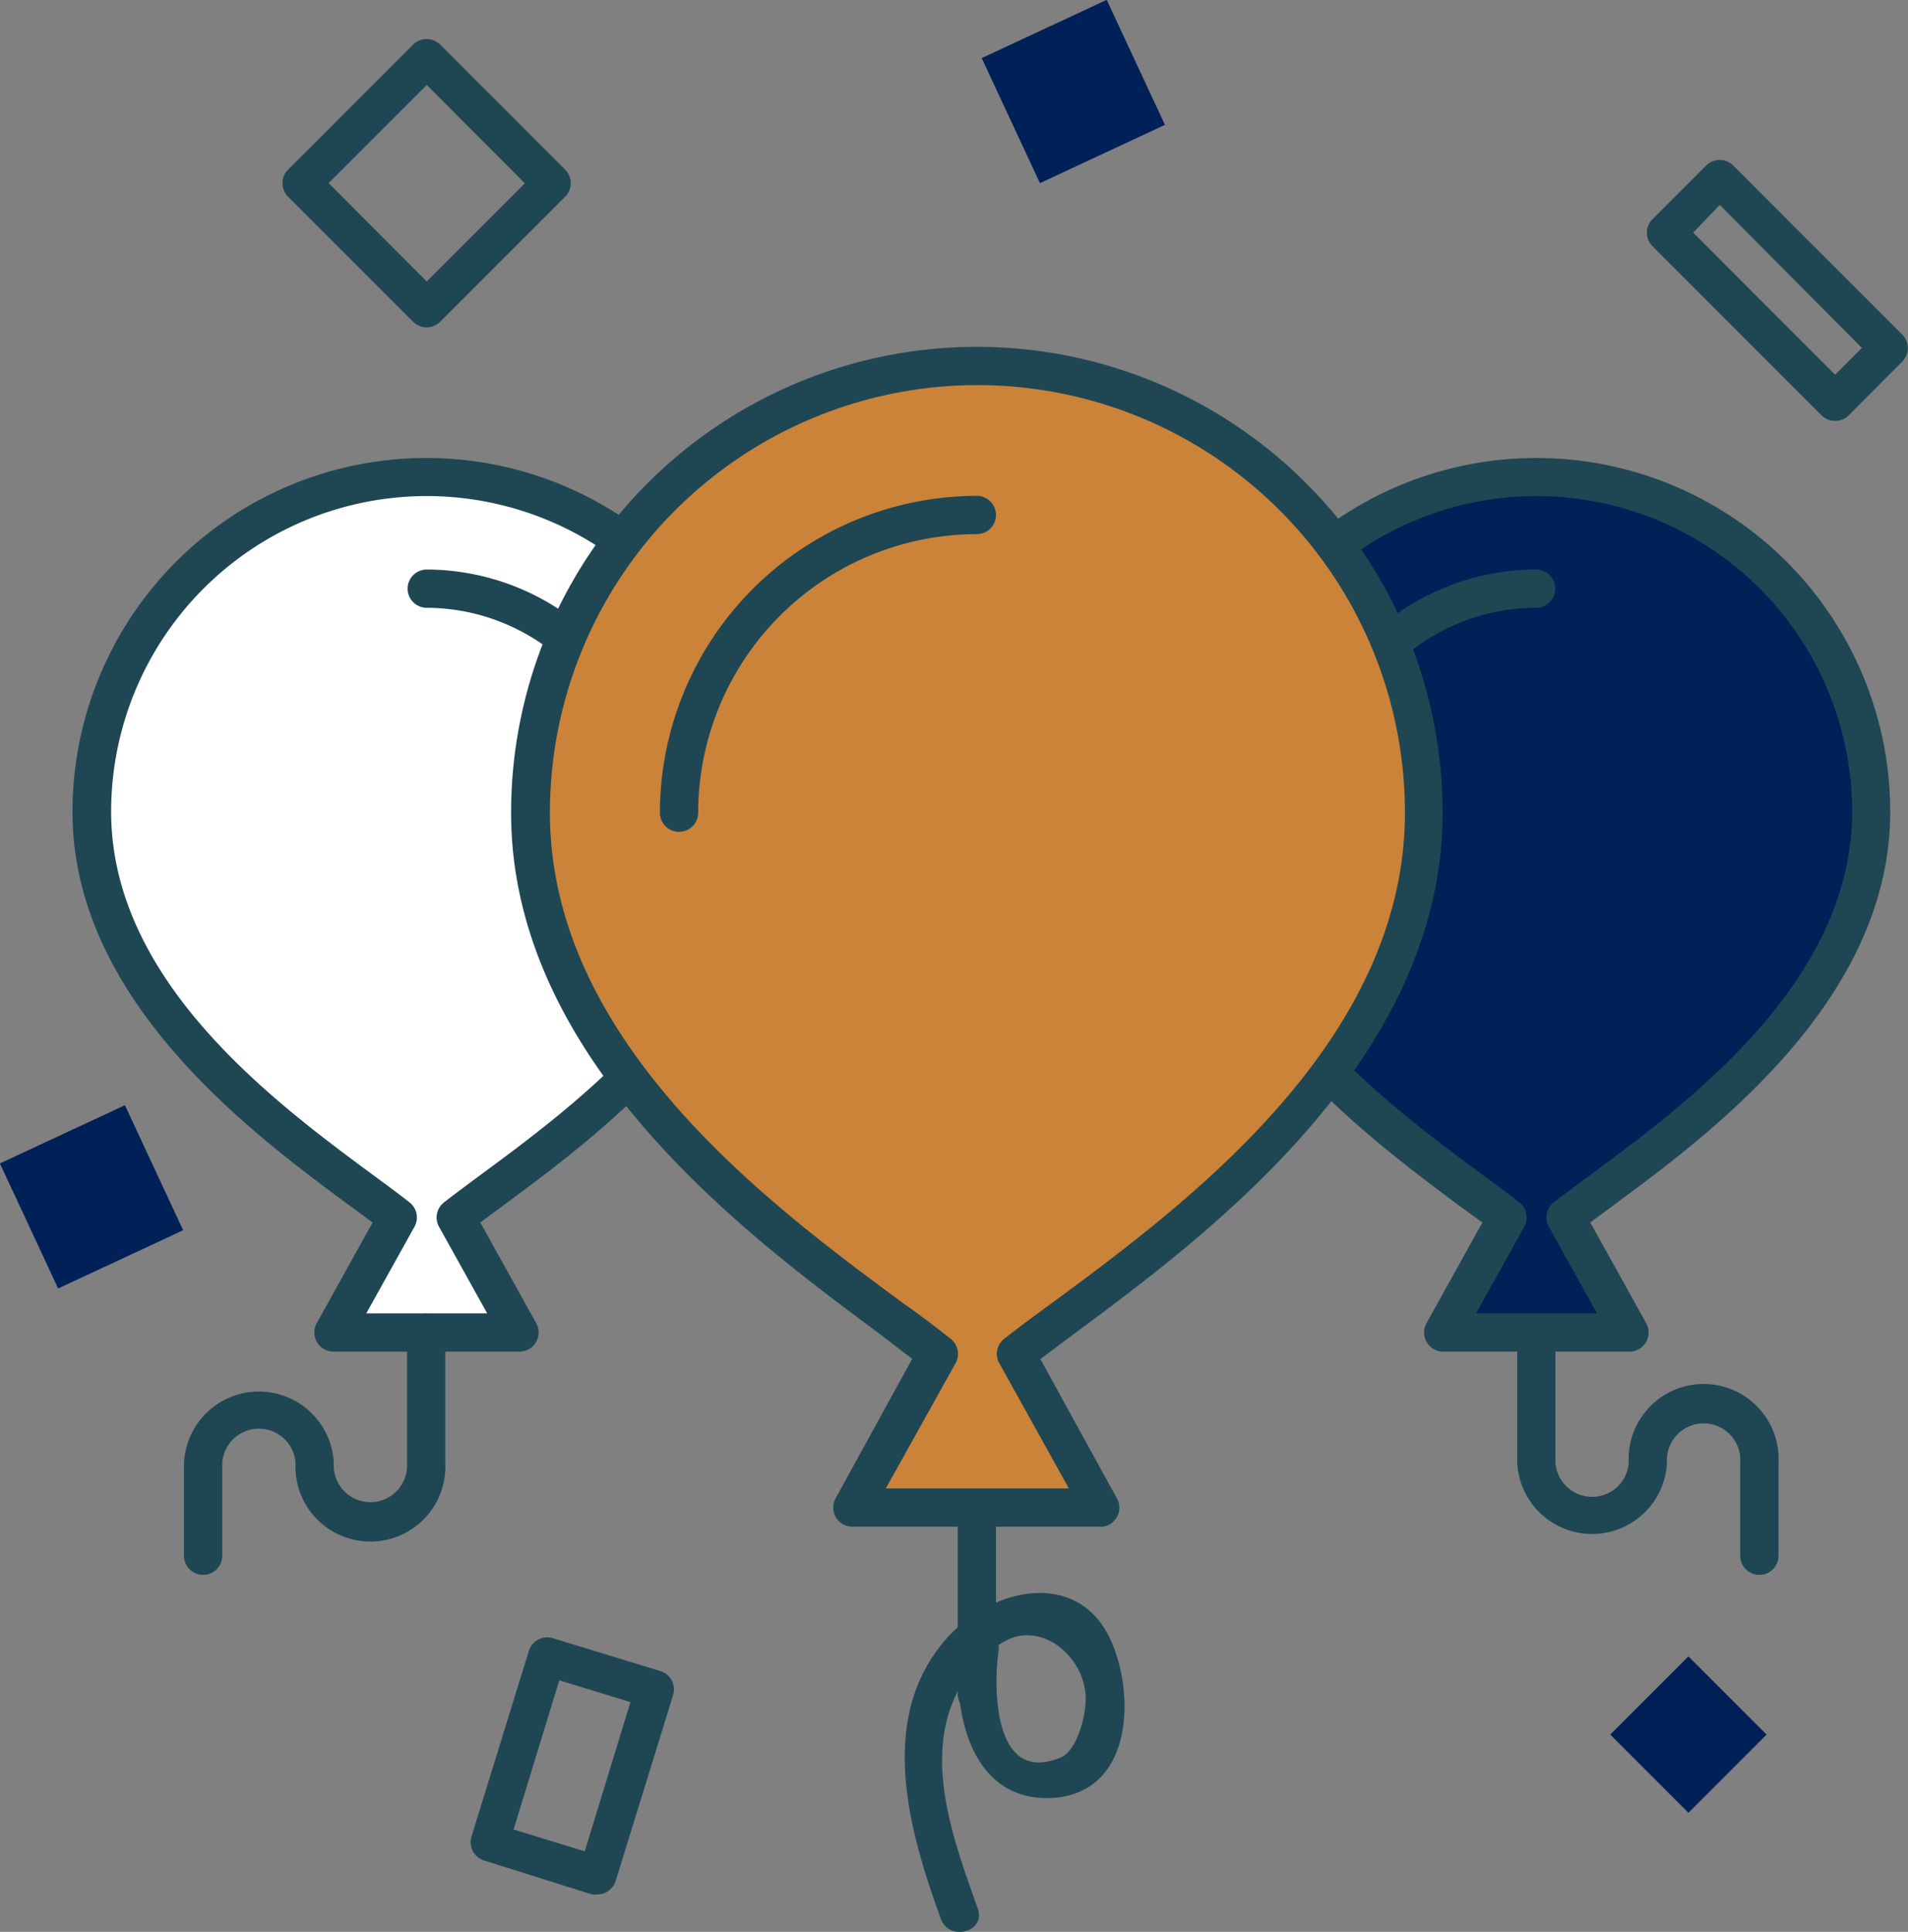
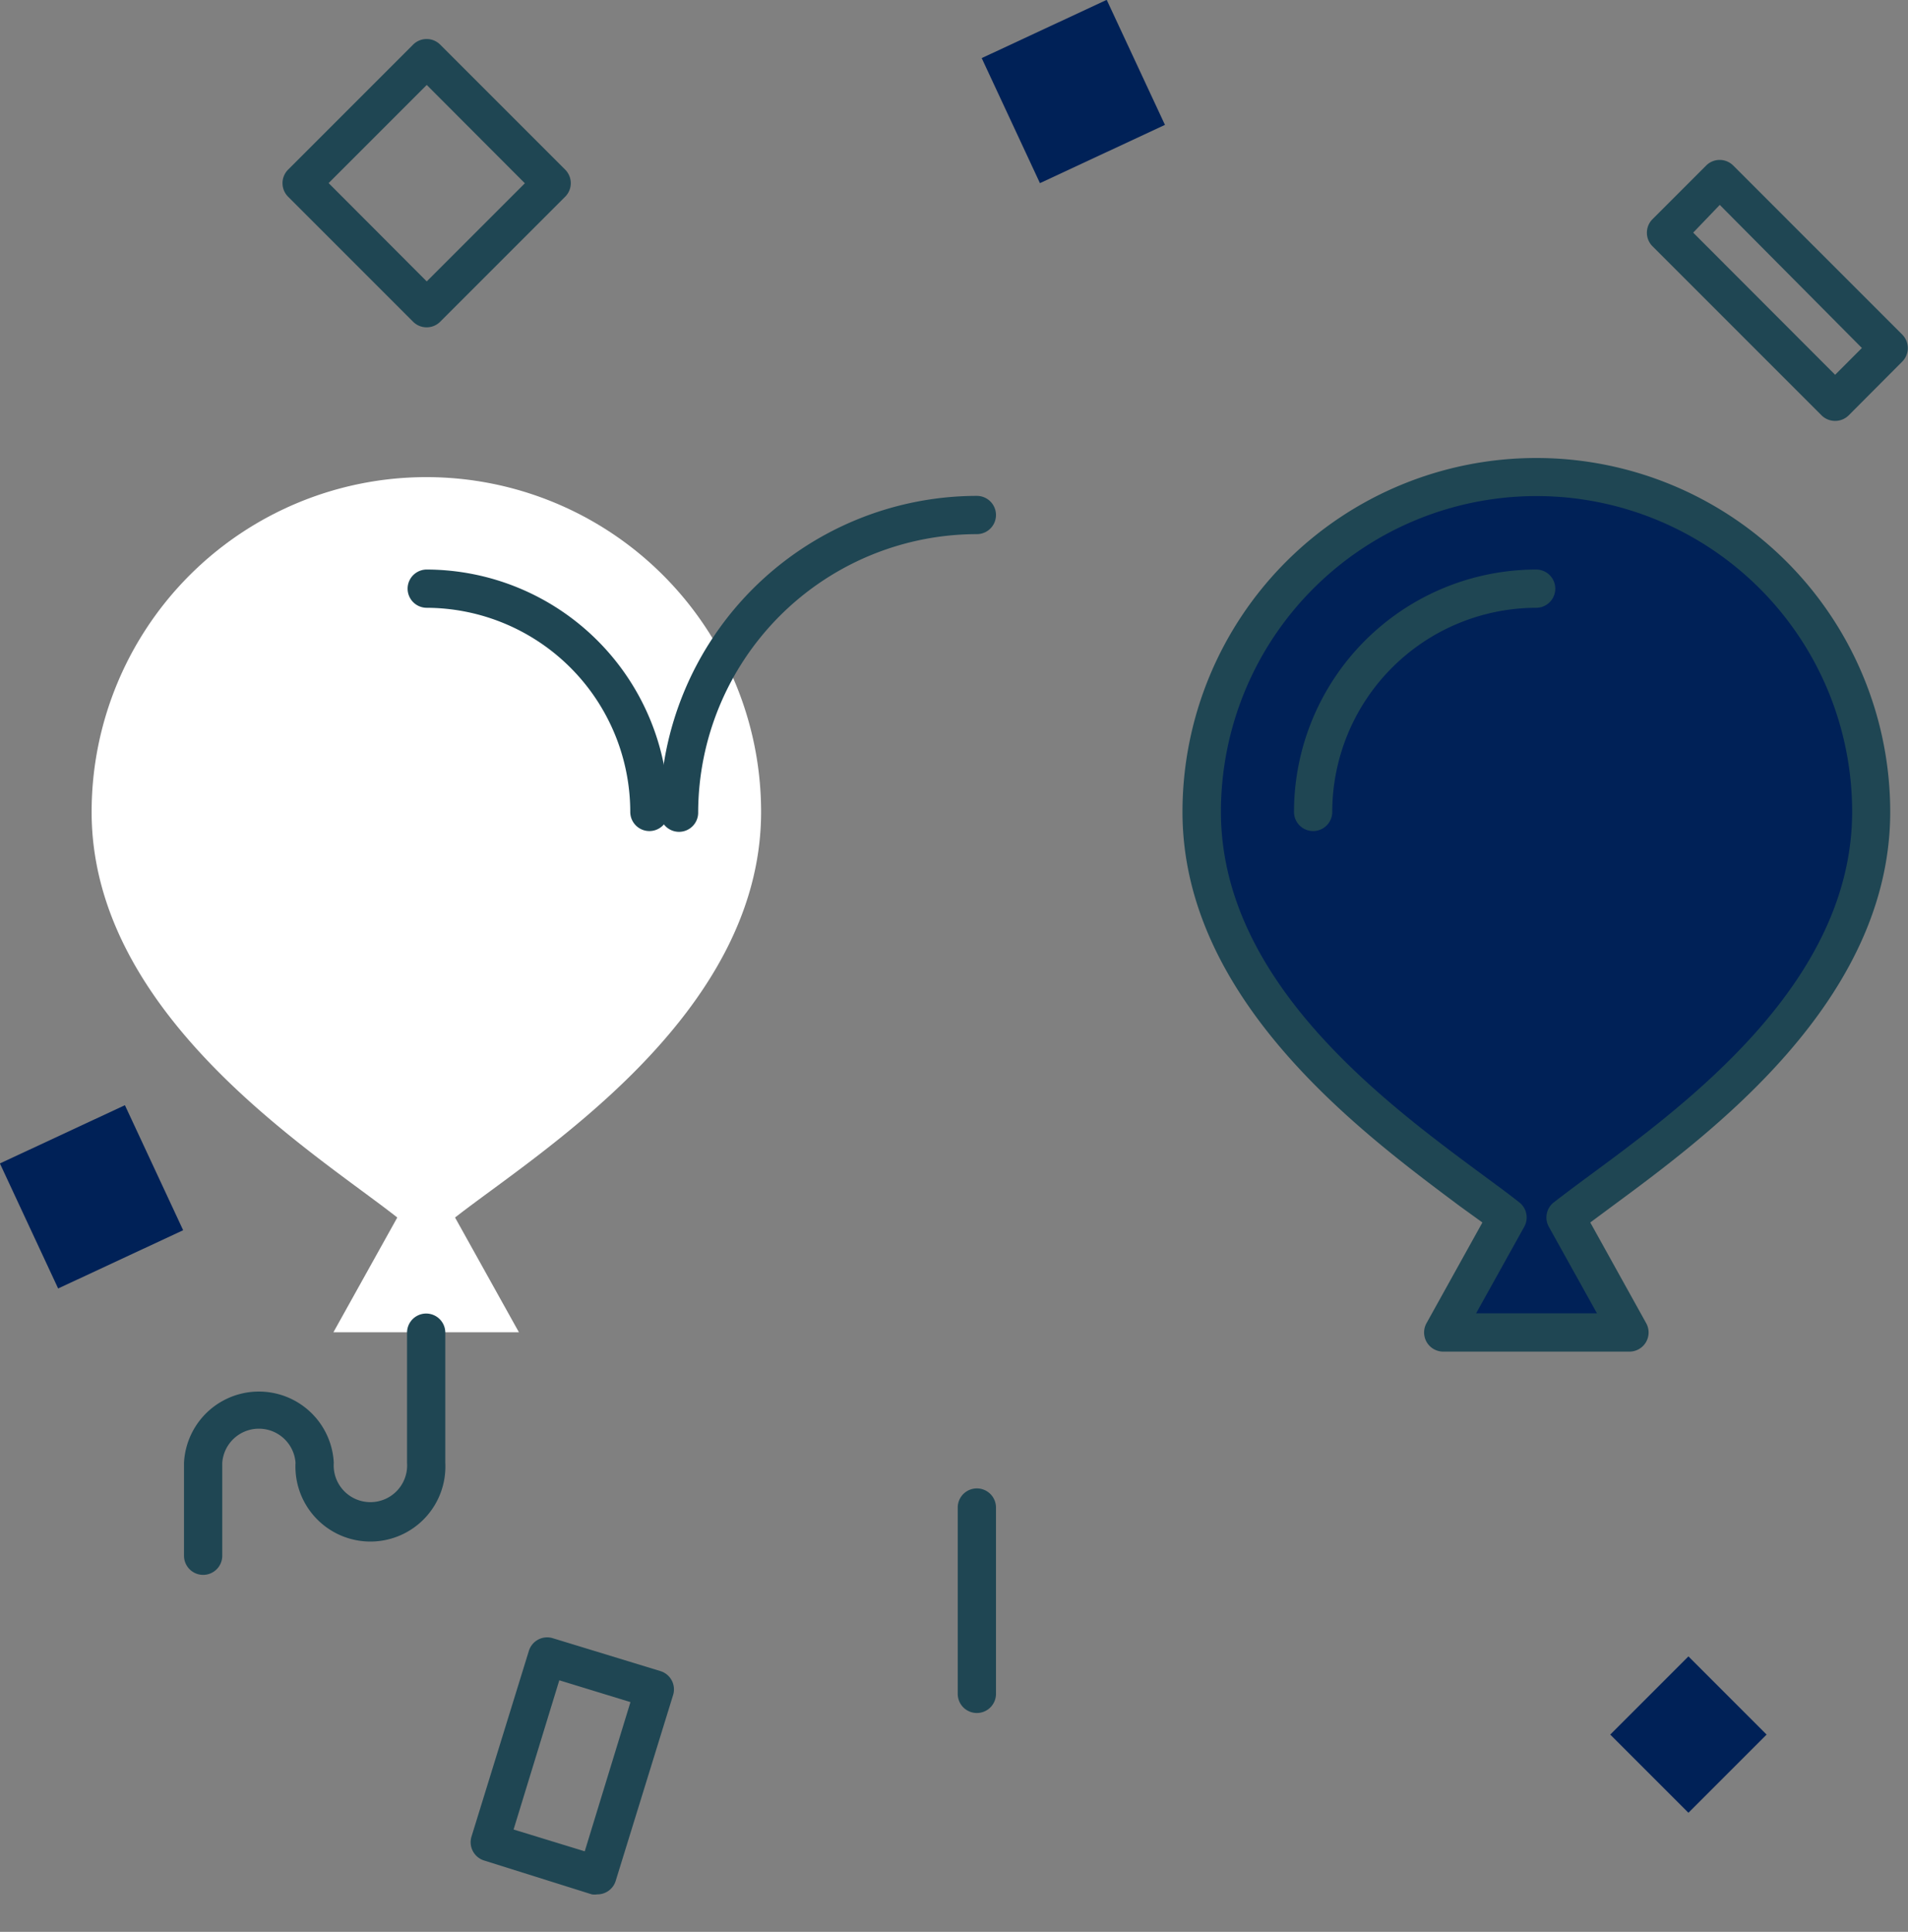
<svg xmlns="http://www.w3.org/2000/svg" id="Layer_1" data-name="Layer 1" viewBox="0 0 99.75 100.98">
  <rect x="0" y="0" width="99.75" height="100.98" fill="#808080" stroke="none" />
  <title>Events-Coverage</title>
  <path d="M112.5,54.73a17.5,17.5,0,0,0-35,0c0,10.69,11.73,17.86,16,21.2l-3.34,6h9.72l-3.34-6C100.77,72.58,112.5,65.42,112.5,54.73Z" transform="translate(-14.69 -12.29)" fill="#002157" />
  <path d="M99.86,82.94H90.14a1,1,0,0,1-.87-1.49l2.92-5.26L91,75.33C86,71.59,76.51,64.62,76.51,54.73a18.5,18.5,0,0,1,37,0c0,9.89-9.45,16.86-14.52,20.6l-1.16.86,2.92,5.26a1,1,0,0,1-.87,1.49Zm-8-2h6.32l-2.52-4.53a1,1,0,0,1,.26-1.27c.53-.41,1.17-.89,1.89-1.42,5.13-3.78,13.71-10.12,13.71-19a16.5,16.5,0,0,0-33,0c0,8.88,8.58,15.21,13.71,19,.72.53,1.36,1,1.89,1.42a1,1,0,0,1,.26,1.27Z" transform="translate(-14.69 -12.29)" fill="#1f4653" />
-   <path d="M106.67,94.61a1,1,0,0,1-1-1V88.75a1.92,1.92,0,1,0-3.83,0,3.92,3.92,0,0,1-7.83,0v-6.8a1,1,0,0,1,2,0v6.8a1.92,1.92,0,0,0,3.83,0,3.92,3.92,0,1,1,7.83,0v4.86A1,1,0,0,1,106.67,94.61Z" transform="translate(-14.69 -12.29)" fill="#1f4653" />
  <path d="M83.34,55.73a1,1,0,0,1-1-1A12.68,12.68,0,0,1,95,42.06a1,1,0,0,1,0,2A10.68,10.68,0,0,0,84.34,54.73,1,1,0,0,1,83.34,55.73Z" transform="translate(-14.69 -12.29)" fill="#1f4653" />
  <path d="M19.48,54.73a17.5,17.5,0,1,1,35,0c0,10.69-11.73,17.86-16,21.2l3.34,6H32.12l3.34-6C31.21,72.58,19.48,65.42,19.48,54.73Z" transform="translate(-14.69 -12.29)" fill="#fff" />
-   <path d="M41.84,82.94H32.12a1,1,0,0,1-.87-1.49l2.92-5.26L33,75.33c-5.08-3.75-14.52-10.72-14.52-20.6a18.5,18.5,0,0,1,37,0c0,9.89-9.45,16.86-14.52,20.6l-1.16.86,2.92,5.26a1,1,0,0,1-.87,1.49Zm-8-2h6.32l-2.52-4.53a1,1,0,0,1,.26-1.27c.53-.41,1.17-.89,1.89-1.42,5.13-3.78,13.71-10.12,13.71-19a16.5,16.5,0,0,0-33,0c0,8.88,8.58,15.21,13.71,19,.72.53,1.36,1,1.89,1.42a1,1,0,0,1,.26,1.27Z" transform="translate(-14.69 -12.29)" fill="#1f4653" />
  <path d="M25.31,94.61a1,1,0,0,1-1-1V88.75a3.92,3.92,0,0,1,7.83,0,1.92,1.92,0,1,0,3.83,0v-6.8a1,1,0,0,1,2,0v6.8a3.92,3.92,0,1,1-7.83,0,1.92,1.92,0,0,0-3.83,0v4.86A1,1,0,0,1,25.31,94.61Z" transform="translate(-14.69 -12.29)" fill="#1f4653" />
  <path d="M48.64,55.73a1,1,0,0,1-1-1A10.68,10.68,0,0,0,37,44.06a1,1,0,0,1,0-2A12.68,12.68,0,0,1,49.64,54.73,1,1,0,0,1,48.64,55.73Z" transform="translate(-14.69 -12.29)" fill="#1f4653" />
  <path d="M37,29.4a1,1,0,0,1-.71-.29l-6.54-6.54a1,1,0,0,1,0-1.41l6.54-6.54a1,1,0,0,1,1.41,0l6.54,6.54a1,1,0,0,1,0,1.41l-6.54,6.54A1,1,0,0,1,37,29.4Zm-5.13-7.54L37,27l5.13-5.13L37,16.73Z" transform="translate(-14.69 -12.29)" fill="#1f4653" />
  <path d="M110.63,34.29a1,1,0,0,1-.71-.29l-8.84-8.84a1,1,0,0,1,0-1.41l2.81-2.81a1,1,0,0,1,1.41,0l8.84,8.84a1,1,0,0,1,0,1.41L111.34,34A1,1,0,0,1,110.63,34.29Zm-7.42-9.84,7.42,7.43,1.4-1.4L104.6,23Z" transform="translate(-14.69 -12.29)" fill="#1f4653" />
  <path d="M45.92,111.31a1,1,0,0,1-.29,0L40,109.54a1,1,0,0,1-.66-1.25l3-9.71a1,1,0,0,1,1.25-.66l5.63,1.72a1,1,0,0,1,.66,1.25l-3,9.71A1,1,0,0,1,45.92,111.31Zm-4.38-3.39,3.72,1.14,2.39-7.8-3.72-1.14Z" transform="translate(-14.69 -12.29)" fill="#1f4653" />
  <rect x="100.07" y="100.07" width="5.78" height="5.78" transform="translate(88.27 -54.94) rotate(45)" fill="#002157" />
  <rect x="67.2" y="13.47" width="7.21" height="7.21" transform="translate(41.69 -66.61) rotate(65.02)" fill="#002157" />
  <rect x="15.88" y="71.24" width="7.21" height="7.21" transform="translate(64.4 13.29) rotate(65.02)" fill="#002157" />
-   <path d="M89.11,54.77a23.35,23.35,0,1,0-46.7,0C42.41,69,58.07,78.6,63.74,83.06l-4.46,8h13l-4.46-8C73.45,78.6,89.11,69,89.11,54.77Z" transform="translate(-14.69 -12.29)" fill="#ca8339" />
-   <path d="M72.25,92.09h-13a1,1,0,0,1-.87-1.49l4-7.28L60.66,82c-6.73-5-19.25-14.2-19.25-27.23a24.35,24.35,0,1,1,48.7,0C90.11,67.8,77.59,77,70.86,82l-1.78,1.33,4,7.28a1,1,0,0,1-.87,1.49ZM61,90.09h9.57l-3.64-6.55a1,1,0,0,1,.26-1.27c.7-.55,1.55-1.18,2.51-1.88,6.9-5.09,18.44-13.6,18.44-25.62a22.35,22.35,0,1,0-44.7,0c0,12,11.54,20.53,18.44,25.62,1,.7,1.81,1.33,2.51,1.88a1,1,0,0,1,.26,1.27Z" transform="translate(-14.69 -12.29)" fill="#1f4653" />
  <path d="M65.76,101.83a1,1,0,0,1-1-1V91.09a1,1,0,0,1,2,0v9.74A1,1,0,0,1,65.76,101.83Z" transform="translate(-14.69 -12.29)" fill="#1f4653" />
  <path d="M50.19,55.77a1,1,0,0,1-1-1A16.59,16.59,0,0,1,65.76,38.21a1,1,0,0,1,0,2A14.58,14.58,0,0,0,51.19,54.77,1,1,0,0,1,50.19,55.77Z" transform="translate(-14.69 -12.29)" fill="#1f4653" />
-   <path d="M72.78,98.07c-1.69-3.81-6.22-2.81-8.58-.16-3.7,4.14-2,10.08-.32,14.68.43,1.2,2.36.69,1.93-.53-1.25-3.52-2.91-7.89-1-11.46l0,0c.19,2.89,1.51,5.86,4.92,5.67C73.86,106,74.07,101,72.78,98.07Zm-2.65,6.09c-3.7,1.52-3.45-4.2-3.24-5.54a1,1,0,0,0,0-.34,3.8,3.8,0,0,1,.56-.32c2-.83,4.06,1.18,4,3.21C71.44,102,71,103.8,70.14,104.16Z" transform="translate(-14.69 -12.29)" fill="#1f4653" />
</svg>